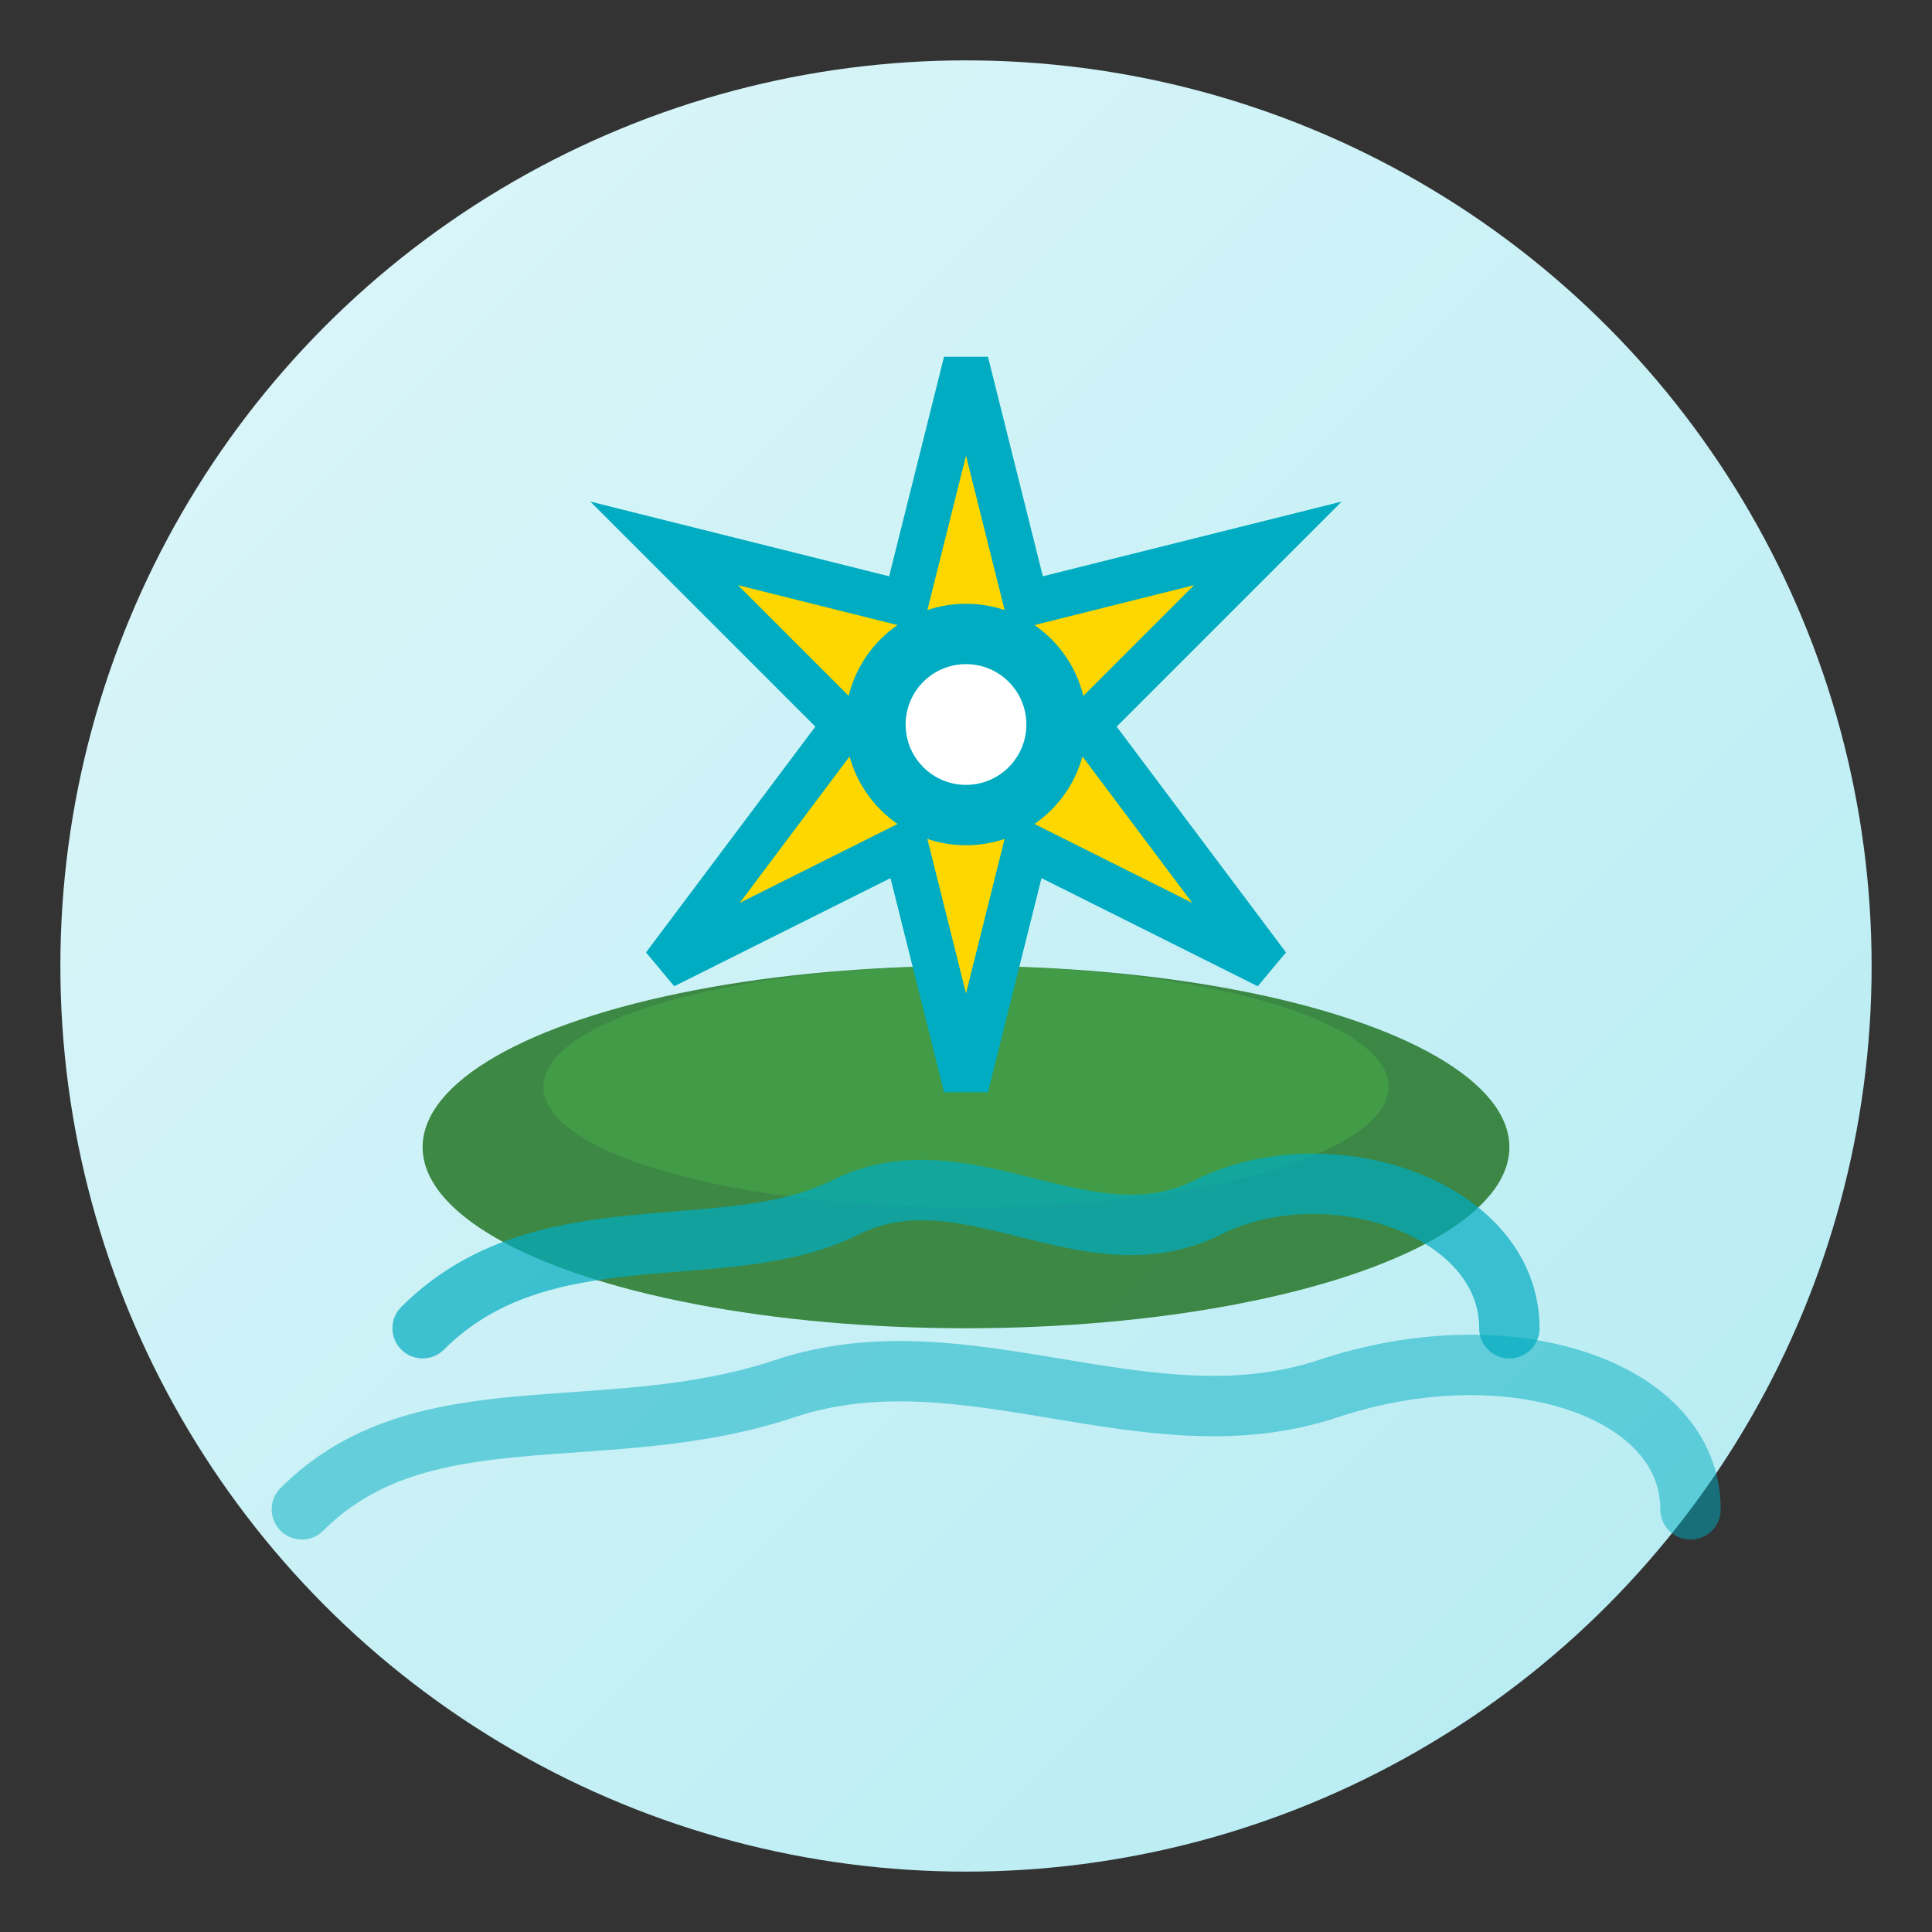
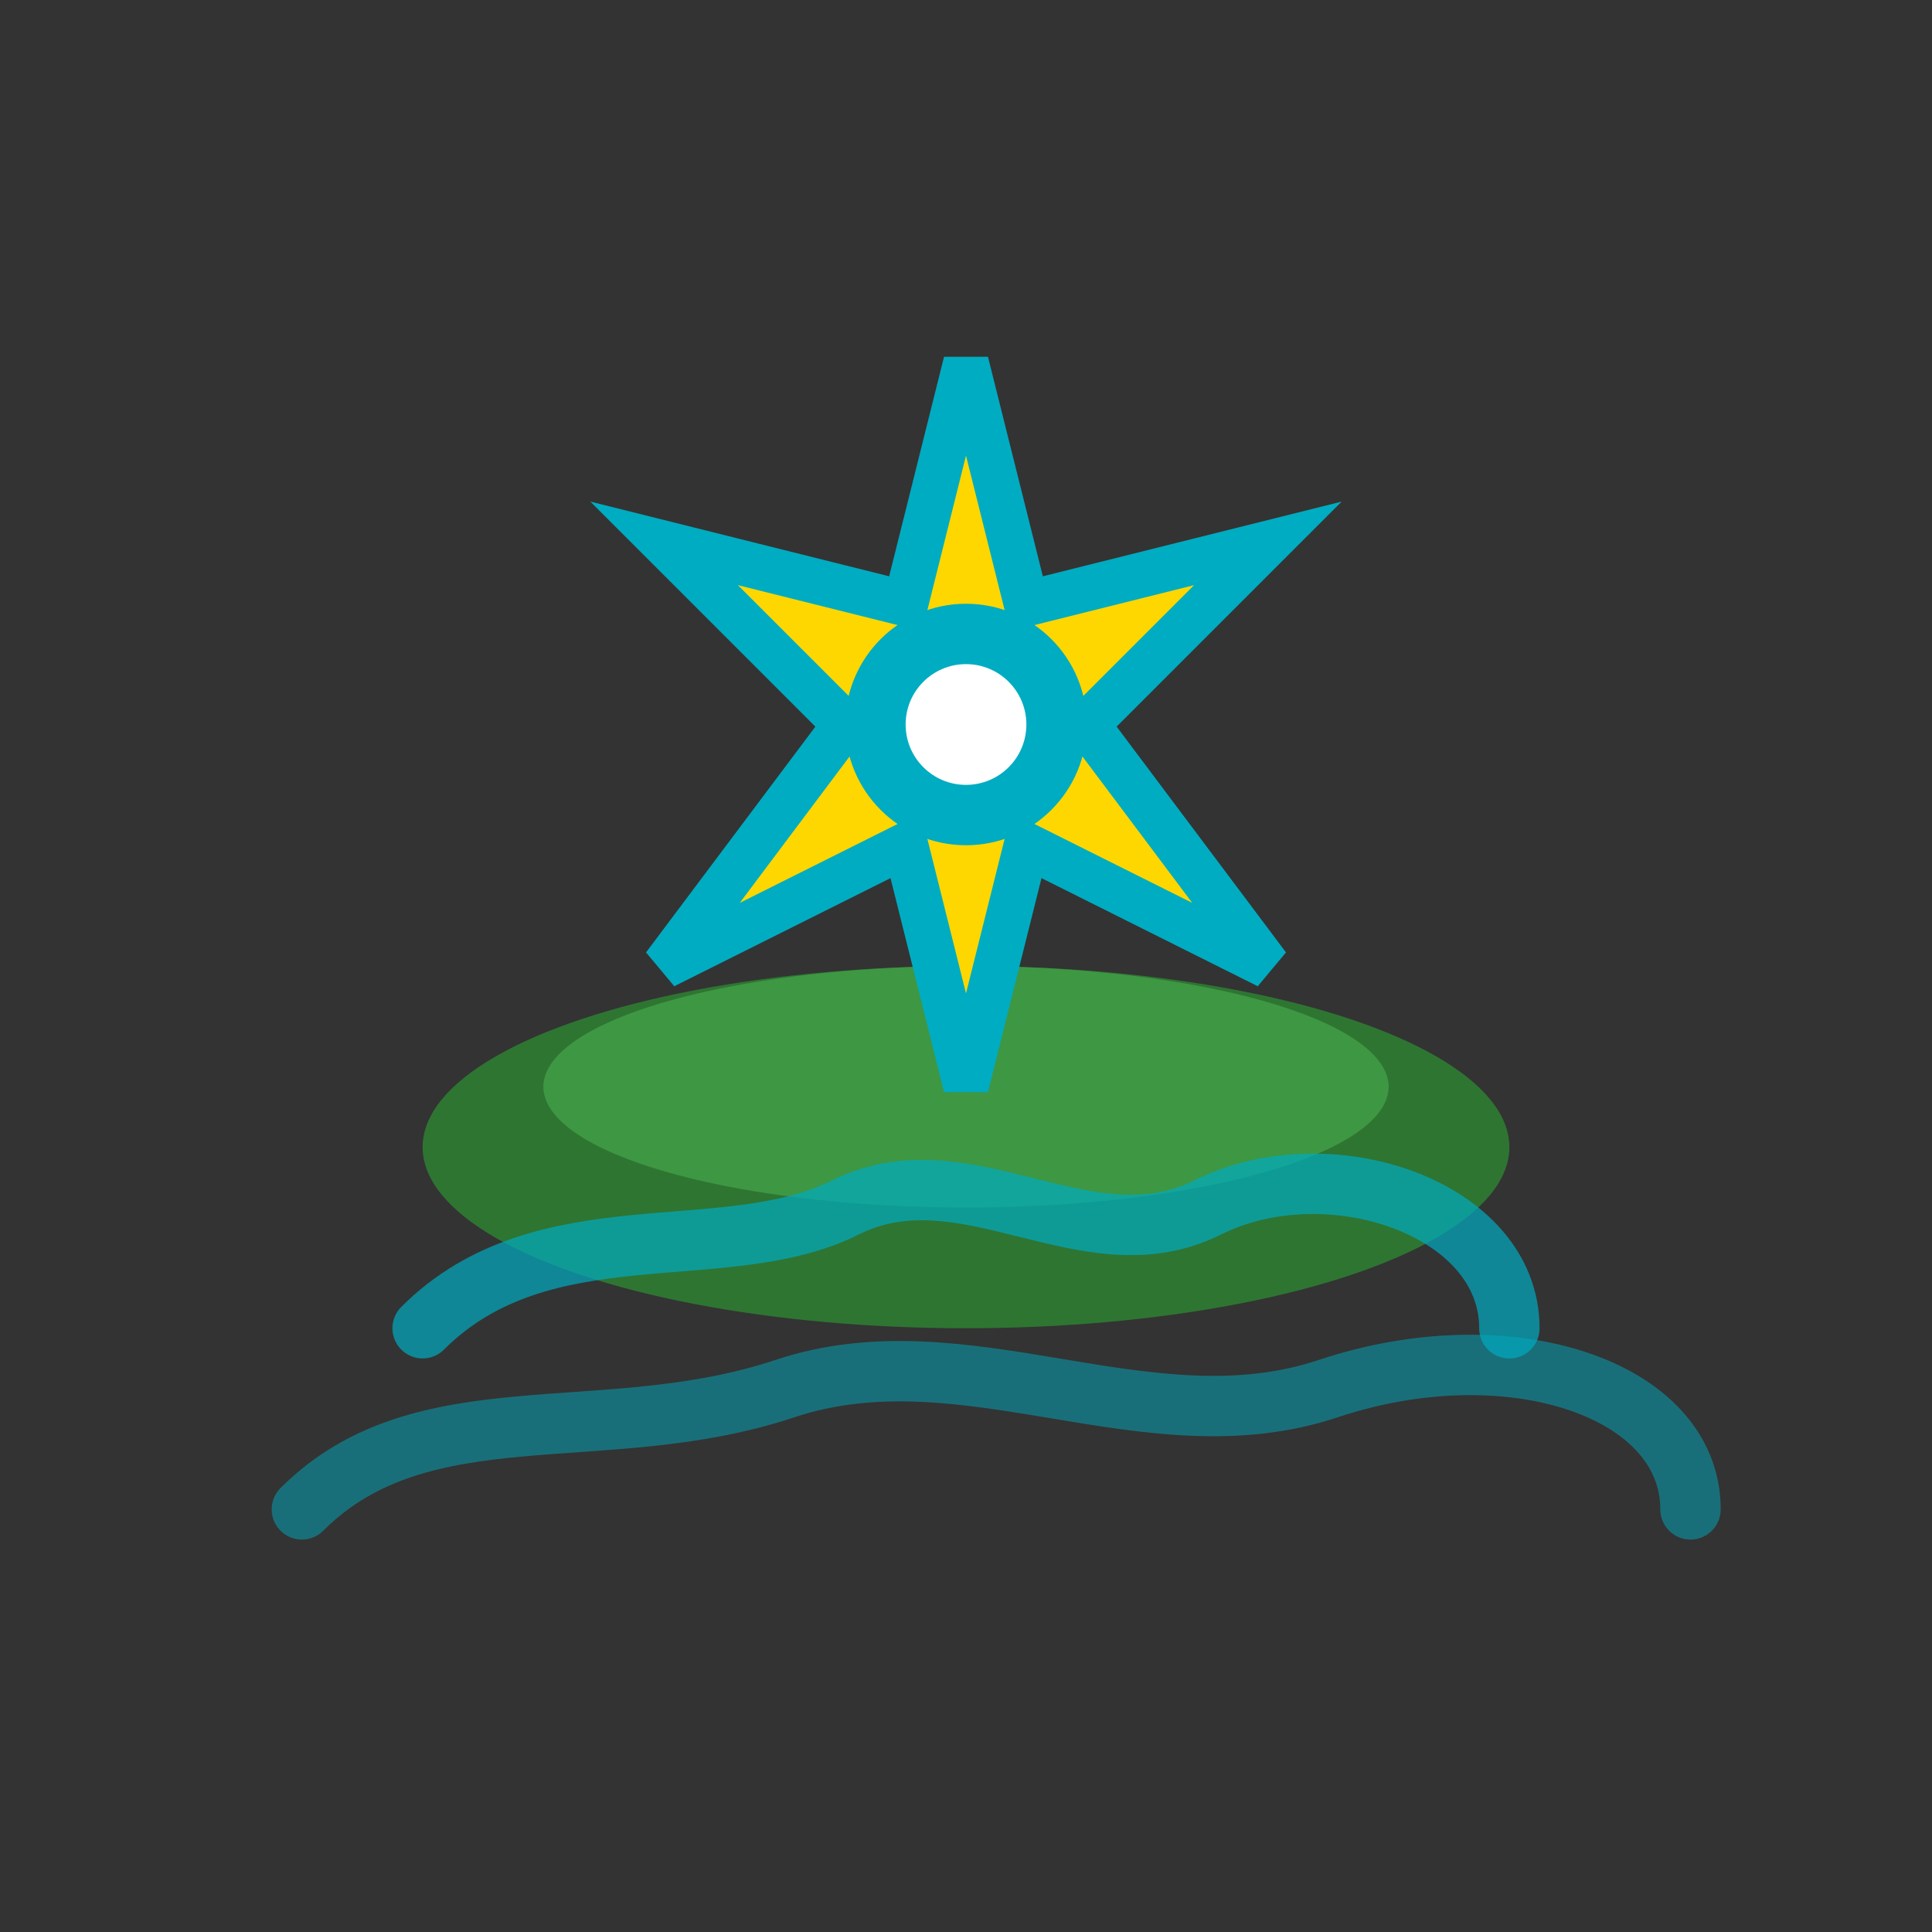
<svg xmlns="http://www.w3.org/2000/svg" width="32" height="32" viewBox="0 0 64 64" fill="none">
  <rect x="0" y="0" width="64" height="64" fill="#333333" stroke="none" />
-   <circle cx="32" cy="32" r="30" fill="url(#oceanGrad)" />
  <ellipse cx="32" cy="38" rx="18" ry="6" fill="#2E7D32" opacity="0.9" />
  <ellipse cx="32" cy="36" rx="14" ry="4" fill="#43A047" opacity="0.8" />
  <path d="M32 12L34 20L42 18L36 24L42 32L34 28L32 36L30 28L22 32L28 24L22 18L30 20L32 12Z" fill="#FFD700" stroke="#00ACC1" stroke-width="1.5" />
  <circle cx="32" cy="24" r="4" fill="#00ACC1" />
  <circle cx="32" cy="24" r="2" fill="#FFFFFF" />
  <path d="M14 44C18 40 24 42 28 40C32 38 36 42 40 40C44 38 50 40 50 44" stroke="#00ACC1" stroke-width="2" stroke-linecap="round" fill="none" opacity="0.7" />
  <path d="M10 50C14 46 20 48 26 46C32 44 38 48 44 46C50 44 56 46 56 50" stroke="#00ACC1" stroke-width="2" stroke-linecap="round" fill="none" opacity="0.5" />
  <defs>
    <linearGradient id="oceanGrad" x1="0" y1="0" x2="64" y2="64" gradientUnits="userSpaceOnUse">
      <stop offset="0%" stop-color="#E0F7FA" />
      <stop offset="100%" stop-color="#B2EBF2" />
    </linearGradient>
  </defs>
</svg>